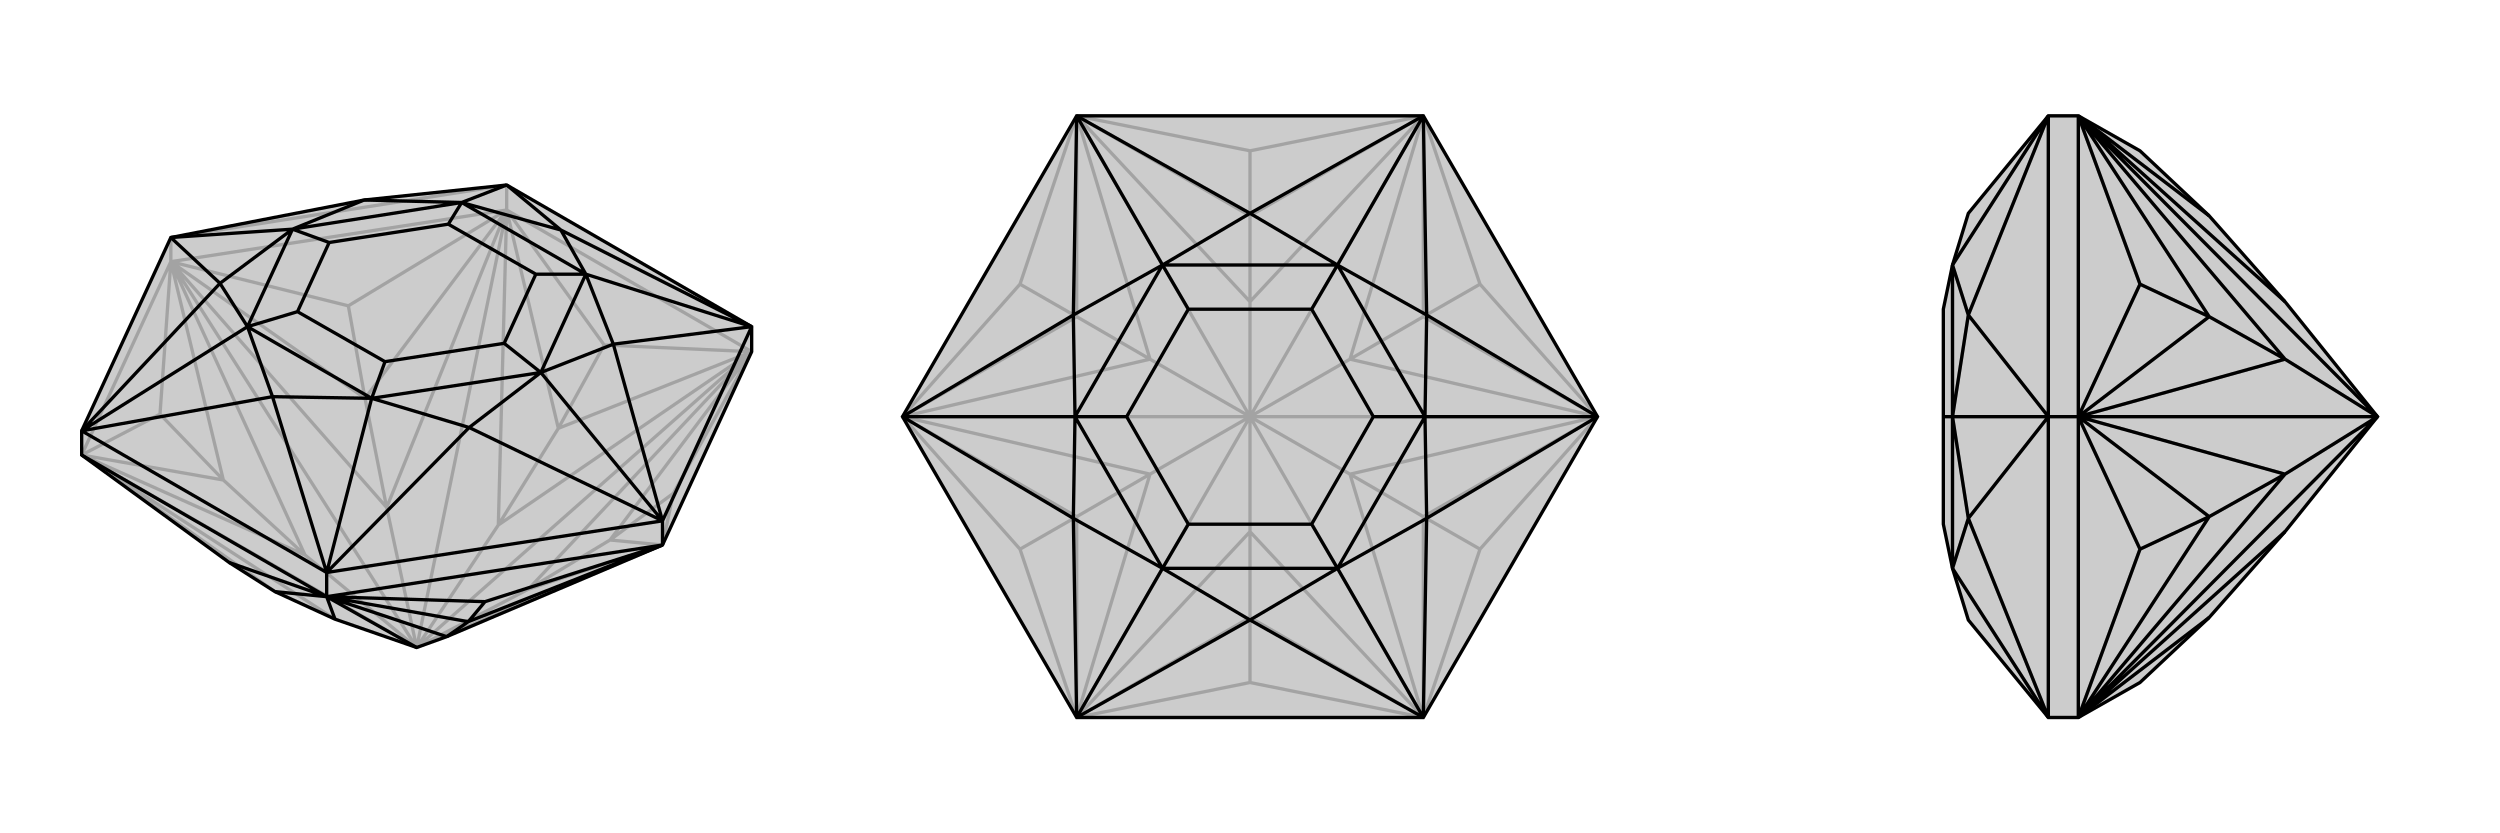
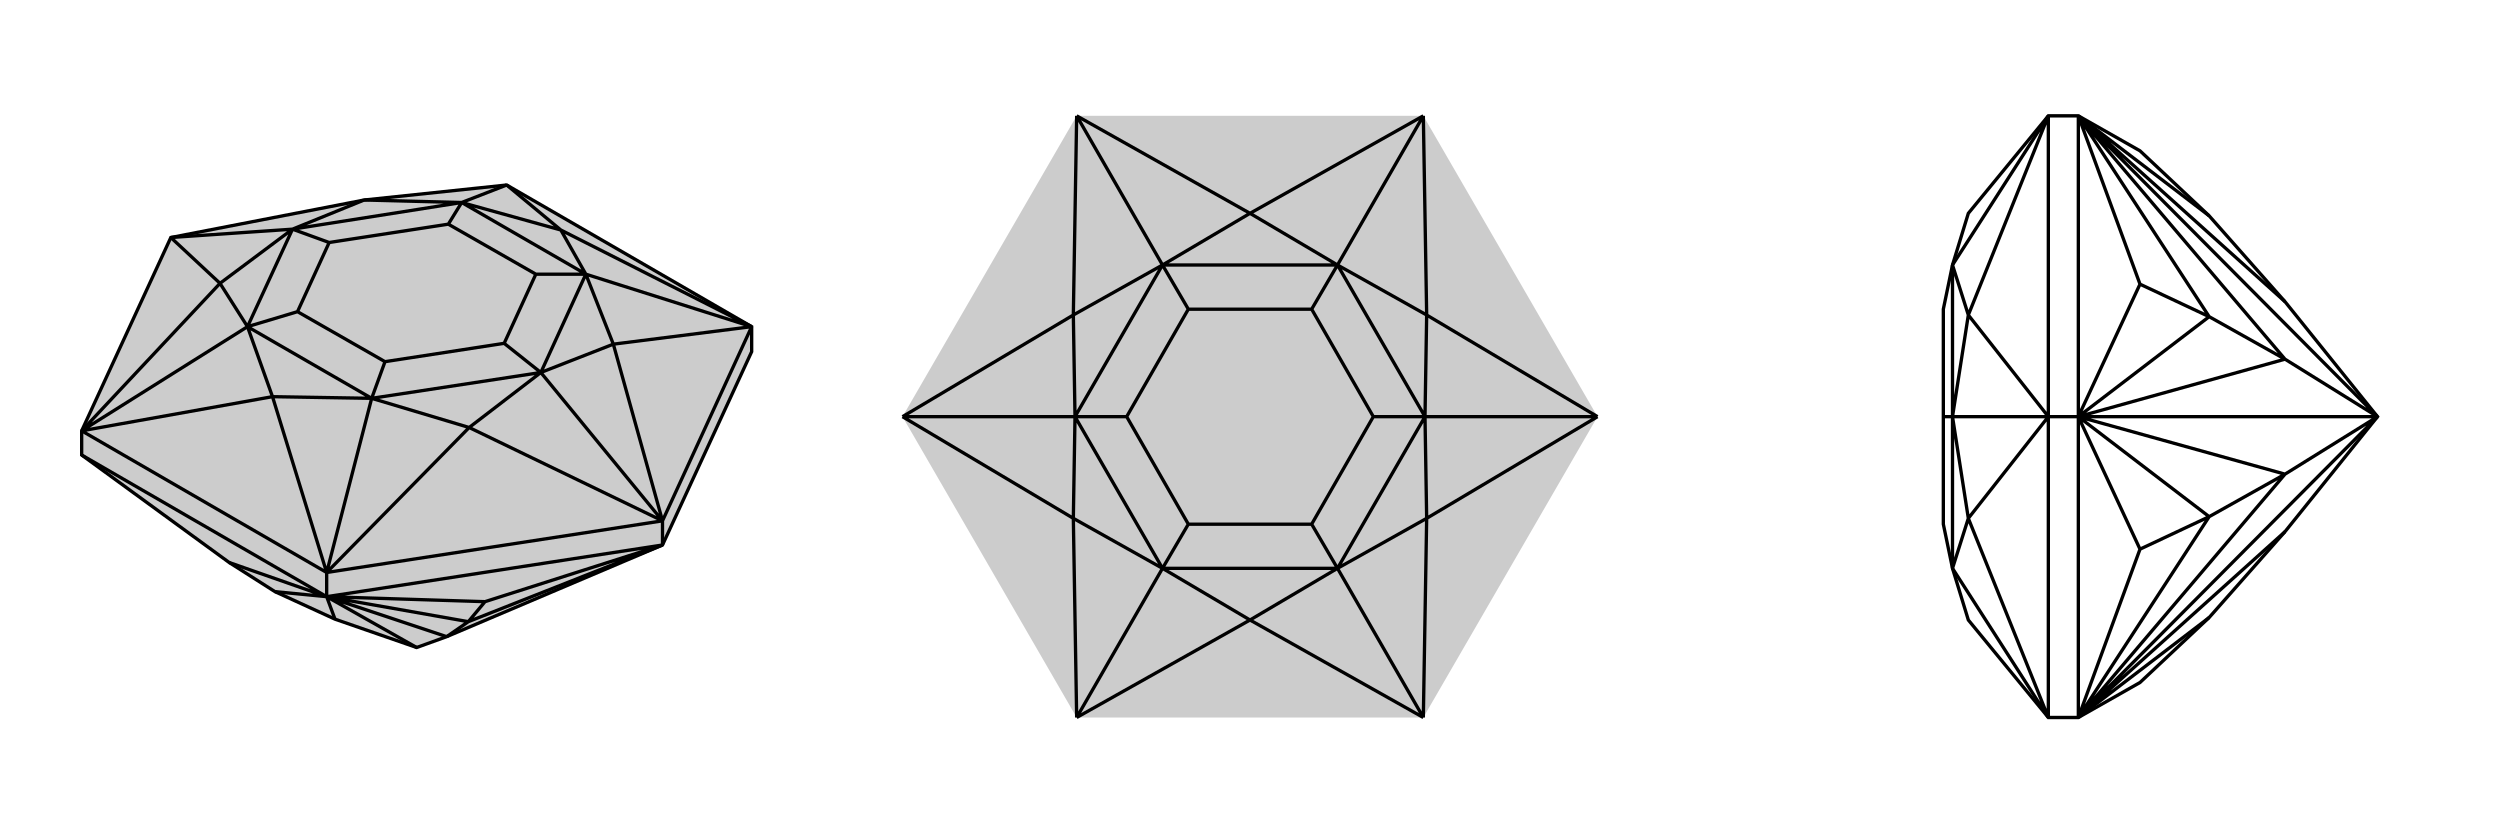
<svg xmlns="http://www.w3.org/2000/svg" viewBox="0 0 3000 1000">
  <g stroke="currentColor" stroke-width="4" fill="none" transform="translate(0 -11)">
    <path fill="currentColor" stroke="none" fill-opacity=".2" d="M275,686L330,721L402,754L500,788L536,775L795,665L902,433L902,403L608,233L437,251L205,296L98,528L98,557z" />
-     <path stroke-opacity=".2" d="M205,325L205,296M608,263L608,233M98,557L500,788M500,788L366,677M500,788L205,325M500,788L464,620M500,788L608,263M500,788L598,641M500,788L902,433M500,788L634,718M500,788L795,665M98,557L402,754M98,557L366,677M366,677L205,325M366,677L268,587M464,620L205,325M608,263L464,620M464,620L438,489M608,263L598,641M902,433L598,641M598,641L670,525M902,433L634,718M634,718L795,665M634,718L732,659M98,557L330,721M98,557L268,587M205,325L268,587M268,587L192,508M205,325L438,489M608,263L438,489M438,489L418,378M608,263L670,525M902,433L670,525M670,525L725,425M902,433L732,659M795,665L732,659M732,659L808,603M98,557L205,325M98,557L192,508M205,325L192,508M608,263L205,325M205,325L418,378M608,263L418,378M608,263L902,433M608,263L725,425M902,433L725,425M902,433L808,603M795,665L808,603M608,233L205,296" />
    <path d="M275,686L330,721L402,754L500,788L536,775L795,665L902,433L902,403L608,233L437,251L205,296L98,528L98,557z" />
    <path d="M392,727L392,698M795,665L795,636M500,788L392,727M392,727L536,775M536,775L562,757M392,727L402,754M795,665L562,757M392,727L562,757M562,757L582,733M392,727L330,721M98,557L392,727M392,727L275,686M392,727L795,665M795,665L582,733M392,727L582,733M392,698L98,528M392,698L795,636M795,636L902,403M392,698L327,487M392,698L563,524M392,698L446,489M795,636L563,524M795,636L736,424M795,636L649,458M902,403L736,424M902,403L673,287M902,403L703,340M608,233L673,287M608,233L554,254M205,296L264,351M205,296L351,286M98,528L264,351M98,528L327,487M98,528L297,403M327,487L446,489M327,487L297,403M563,524L446,489M563,524L649,458M649,458L736,424M736,424L703,340M673,287L703,340M673,287L554,254M437,251L554,254M437,251L351,286M351,286L264,351M264,351L297,403M446,489L297,403M649,458L446,489M446,489L462,445M649,458L703,340M649,458L605,423M703,340L554,254M703,340L643,340M351,286L554,254M554,254L538,280M351,286L297,403M297,403L357,385M351,286L395,302M462,445L357,385M462,445L605,423M605,423L643,340M643,340L538,280M538,280L395,302M357,385L395,302" />
  </g>
  <g stroke="currentColor" stroke-width="4" fill="none" transform="translate(1000 0)">
    <path fill="currentColor" stroke="none" fill-opacity=".2" d="M917,500L708,139L292,139L83,500L292,861L708,861z" />
-     <path stroke-opacity=".2" d="M292,861L500,500M500,500L380,569M500,500L83,500M500,500L380,431M500,500L292,139M500,500L500,362M500,500L708,139M500,500L620,431M500,500L917,500M500,500L620,569M500,500L500,638M500,500L708,861M292,861L500,638M292,861L380,569M380,569L83,500M380,569L292,620M380,431L83,500M292,139L380,431M380,431L292,380M292,139L500,362M708,139L500,362M500,362L500,259M708,139L620,431M620,431L917,500M620,431L708,380M620,569L917,500M708,861L620,569M620,569L708,620M708,861L500,638M500,638L500,741M292,861L500,741M292,861L292,620M83,500L292,620M292,620L224,659M83,500L292,380M292,139L292,380M292,380L224,341M292,139L500,259M708,139L500,259M500,259L500,181M708,139L708,380M917,500L708,380M708,380L776,341M917,500L708,620M708,861L708,620M708,620L776,659M708,861L500,741M500,741L500,819M292,861L500,819M708,861L500,819M292,861L224,659M83,500L224,659M83,500L224,341M292,139L224,341M292,139L500,181M708,139L500,181M708,139L776,341M917,500L776,341M917,500L776,659M708,861L776,659" />
-     <path d="M917,500L708,139L292,139L83,500L292,861L708,861z" />
    <path d="M708,861L500,744M708,861L712,622M708,861L605,682M917,500L712,622M917,500L712,378M917,500L710,500M708,139L712,378M708,139L500,256M708,139L605,318M292,139L500,256M292,139L288,378M292,139L395,318M83,500L288,378M83,500L288,622M83,500L290,500M292,861L288,622M292,861L500,744M292,861L395,682M500,744L605,682M500,744L395,682M712,622L605,682M712,622L710,500M710,500L712,378M712,378L605,318M500,256L605,318M500,256L395,318M288,378L395,318M288,378L290,500M290,500L288,622M288,622L395,682M605,682L395,682M710,500L605,682M605,682L574,629M710,500L605,318M710,500L648,500M605,318L395,318M605,318L574,371M290,500L395,318M395,318L426,371M290,500L395,682M395,682L426,629M290,500L352,500M574,629L426,629M574,629L648,500M648,500L574,371M574,371L426,371M426,371L352,500M426,629L352,500" />
  </g>
  <g stroke="currentColor" stroke-width="4" fill="none" transform="translate(2000 0)">
-     <path fill="currentColor" stroke="none" fill-opacity=".2" d="M742,638L651,741L568,819L494,861L458,861L362,744L343,682L332,629L332,500L332,371L343,318L362,256L458,139L494,139L568,181L651,259L742,362L853,500z" />
-     <path stroke-opacity=".2" d="M494,500L458,500M494,861L853,500M853,500L742,569M853,500L494,500M853,500L742,431M853,500L494,139M494,861L742,638M494,861L742,569M742,569L494,500M742,569L651,620M742,431L494,500M494,139L742,431M742,431L651,380M494,139L742,362M494,861L651,741M494,861L651,620M494,500L651,620M651,620L568,659M494,500L651,380M494,139L651,380M651,380L568,341M494,139L651,259M494,861L494,500M494,861L568,659M494,500L568,659M494,139L494,500M494,500L568,341M494,139L568,341M458,139L458,500M458,500L458,861M458,139L362,378M458,139L343,318M458,500L362,378M458,500L362,622M458,500L343,500M458,861L362,622M458,861L343,682M362,378L343,318M362,378L343,500M343,500L362,622M362,622L343,682M343,500L343,318M343,500L343,682M343,500L332,500" />
    <path d="M742,638L651,741L568,819L494,861L458,861L362,744L343,682L332,629L332,500L332,371L343,318L362,256L458,139L494,139L568,181L651,259L742,362L853,500z" />
    <path d="M494,500L458,500M853,500L494,139M853,500L742,431M853,500L494,500M853,500L742,569M853,500L494,861M494,139L742,362M494,139L742,431M742,431L494,500M742,431L651,380M742,569L494,500M494,861L742,569M742,569L651,620M494,861L742,638M494,139L651,259M494,139L651,380M494,500L651,380M651,380L568,341M494,500L651,620M494,861L651,620M651,620L568,659M494,861L651,741M494,139L494,500M494,139L568,341M494,500L568,341M494,861L494,500M494,500L568,659M494,861L568,659M458,861L458,500M458,500L458,139M458,861L362,622M458,861L343,682M458,500L362,622M458,500L362,378M458,500L343,500M458,139L362,378M458,139L343,318M362,622L343,682M362,622L343,500M343,500L362,378M362,378L343,318M343,500L343,682M343,500L343,318M343,500L332,500" />
  </g>
</svg>